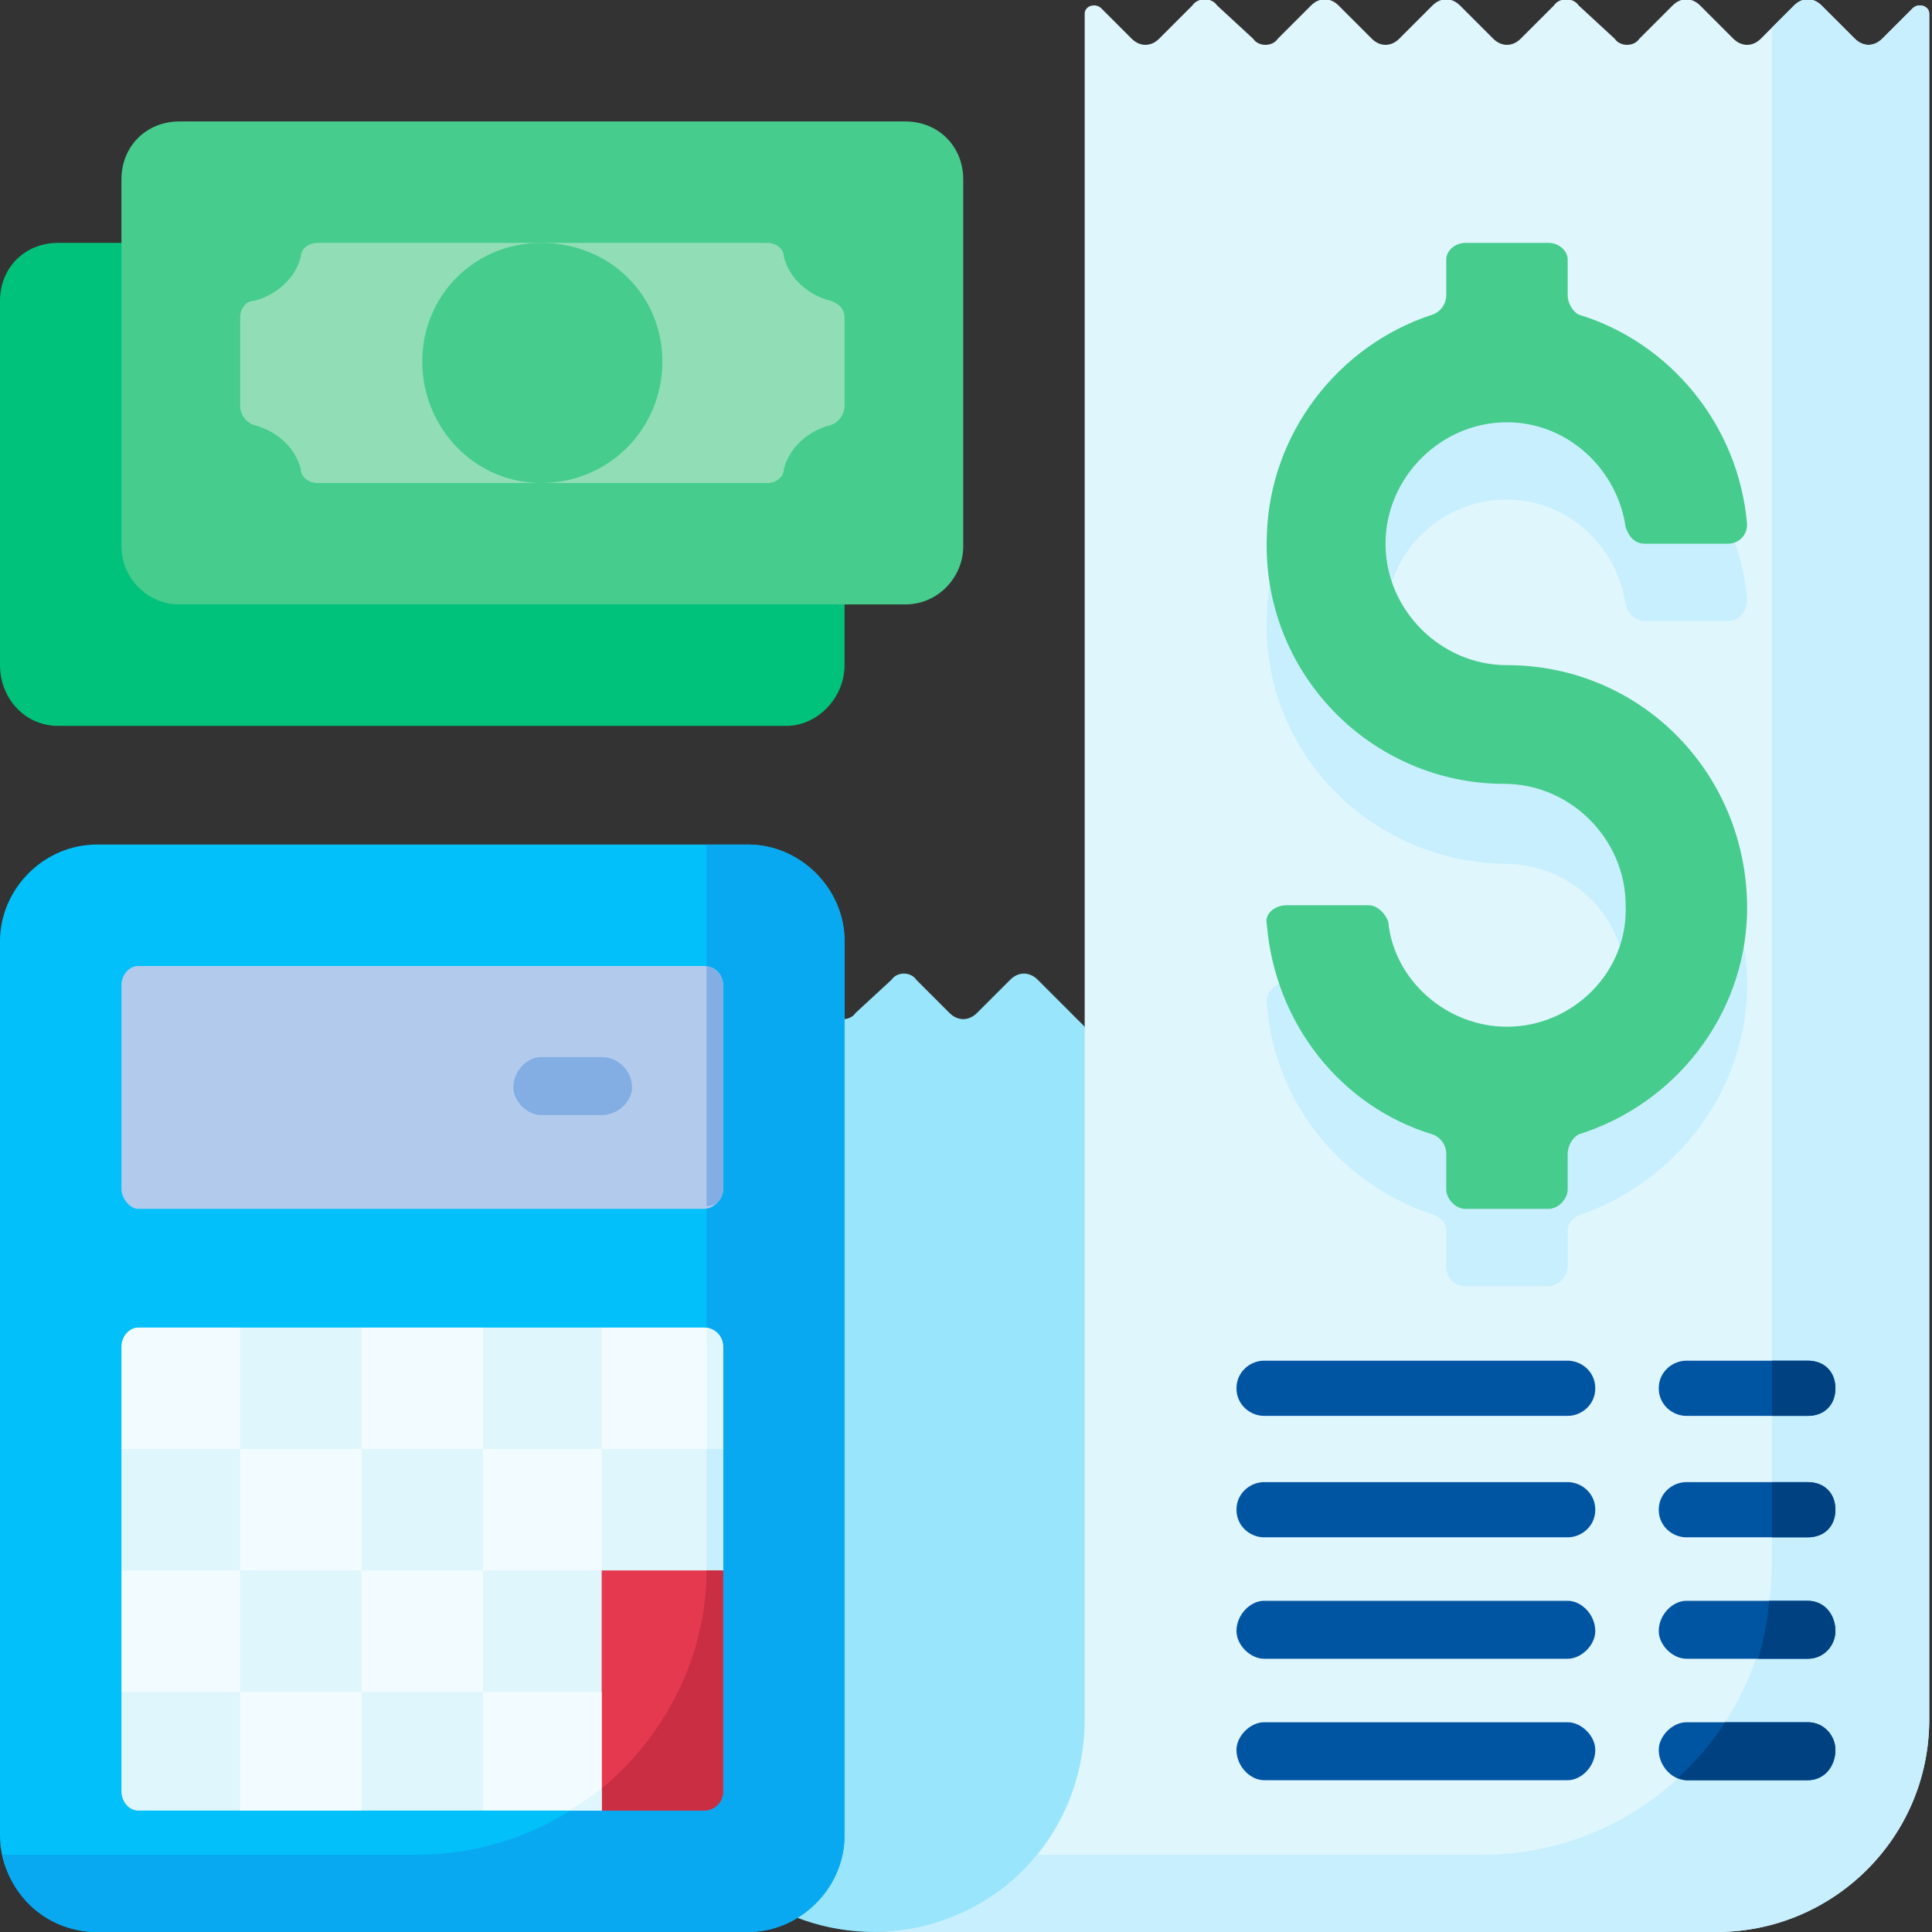
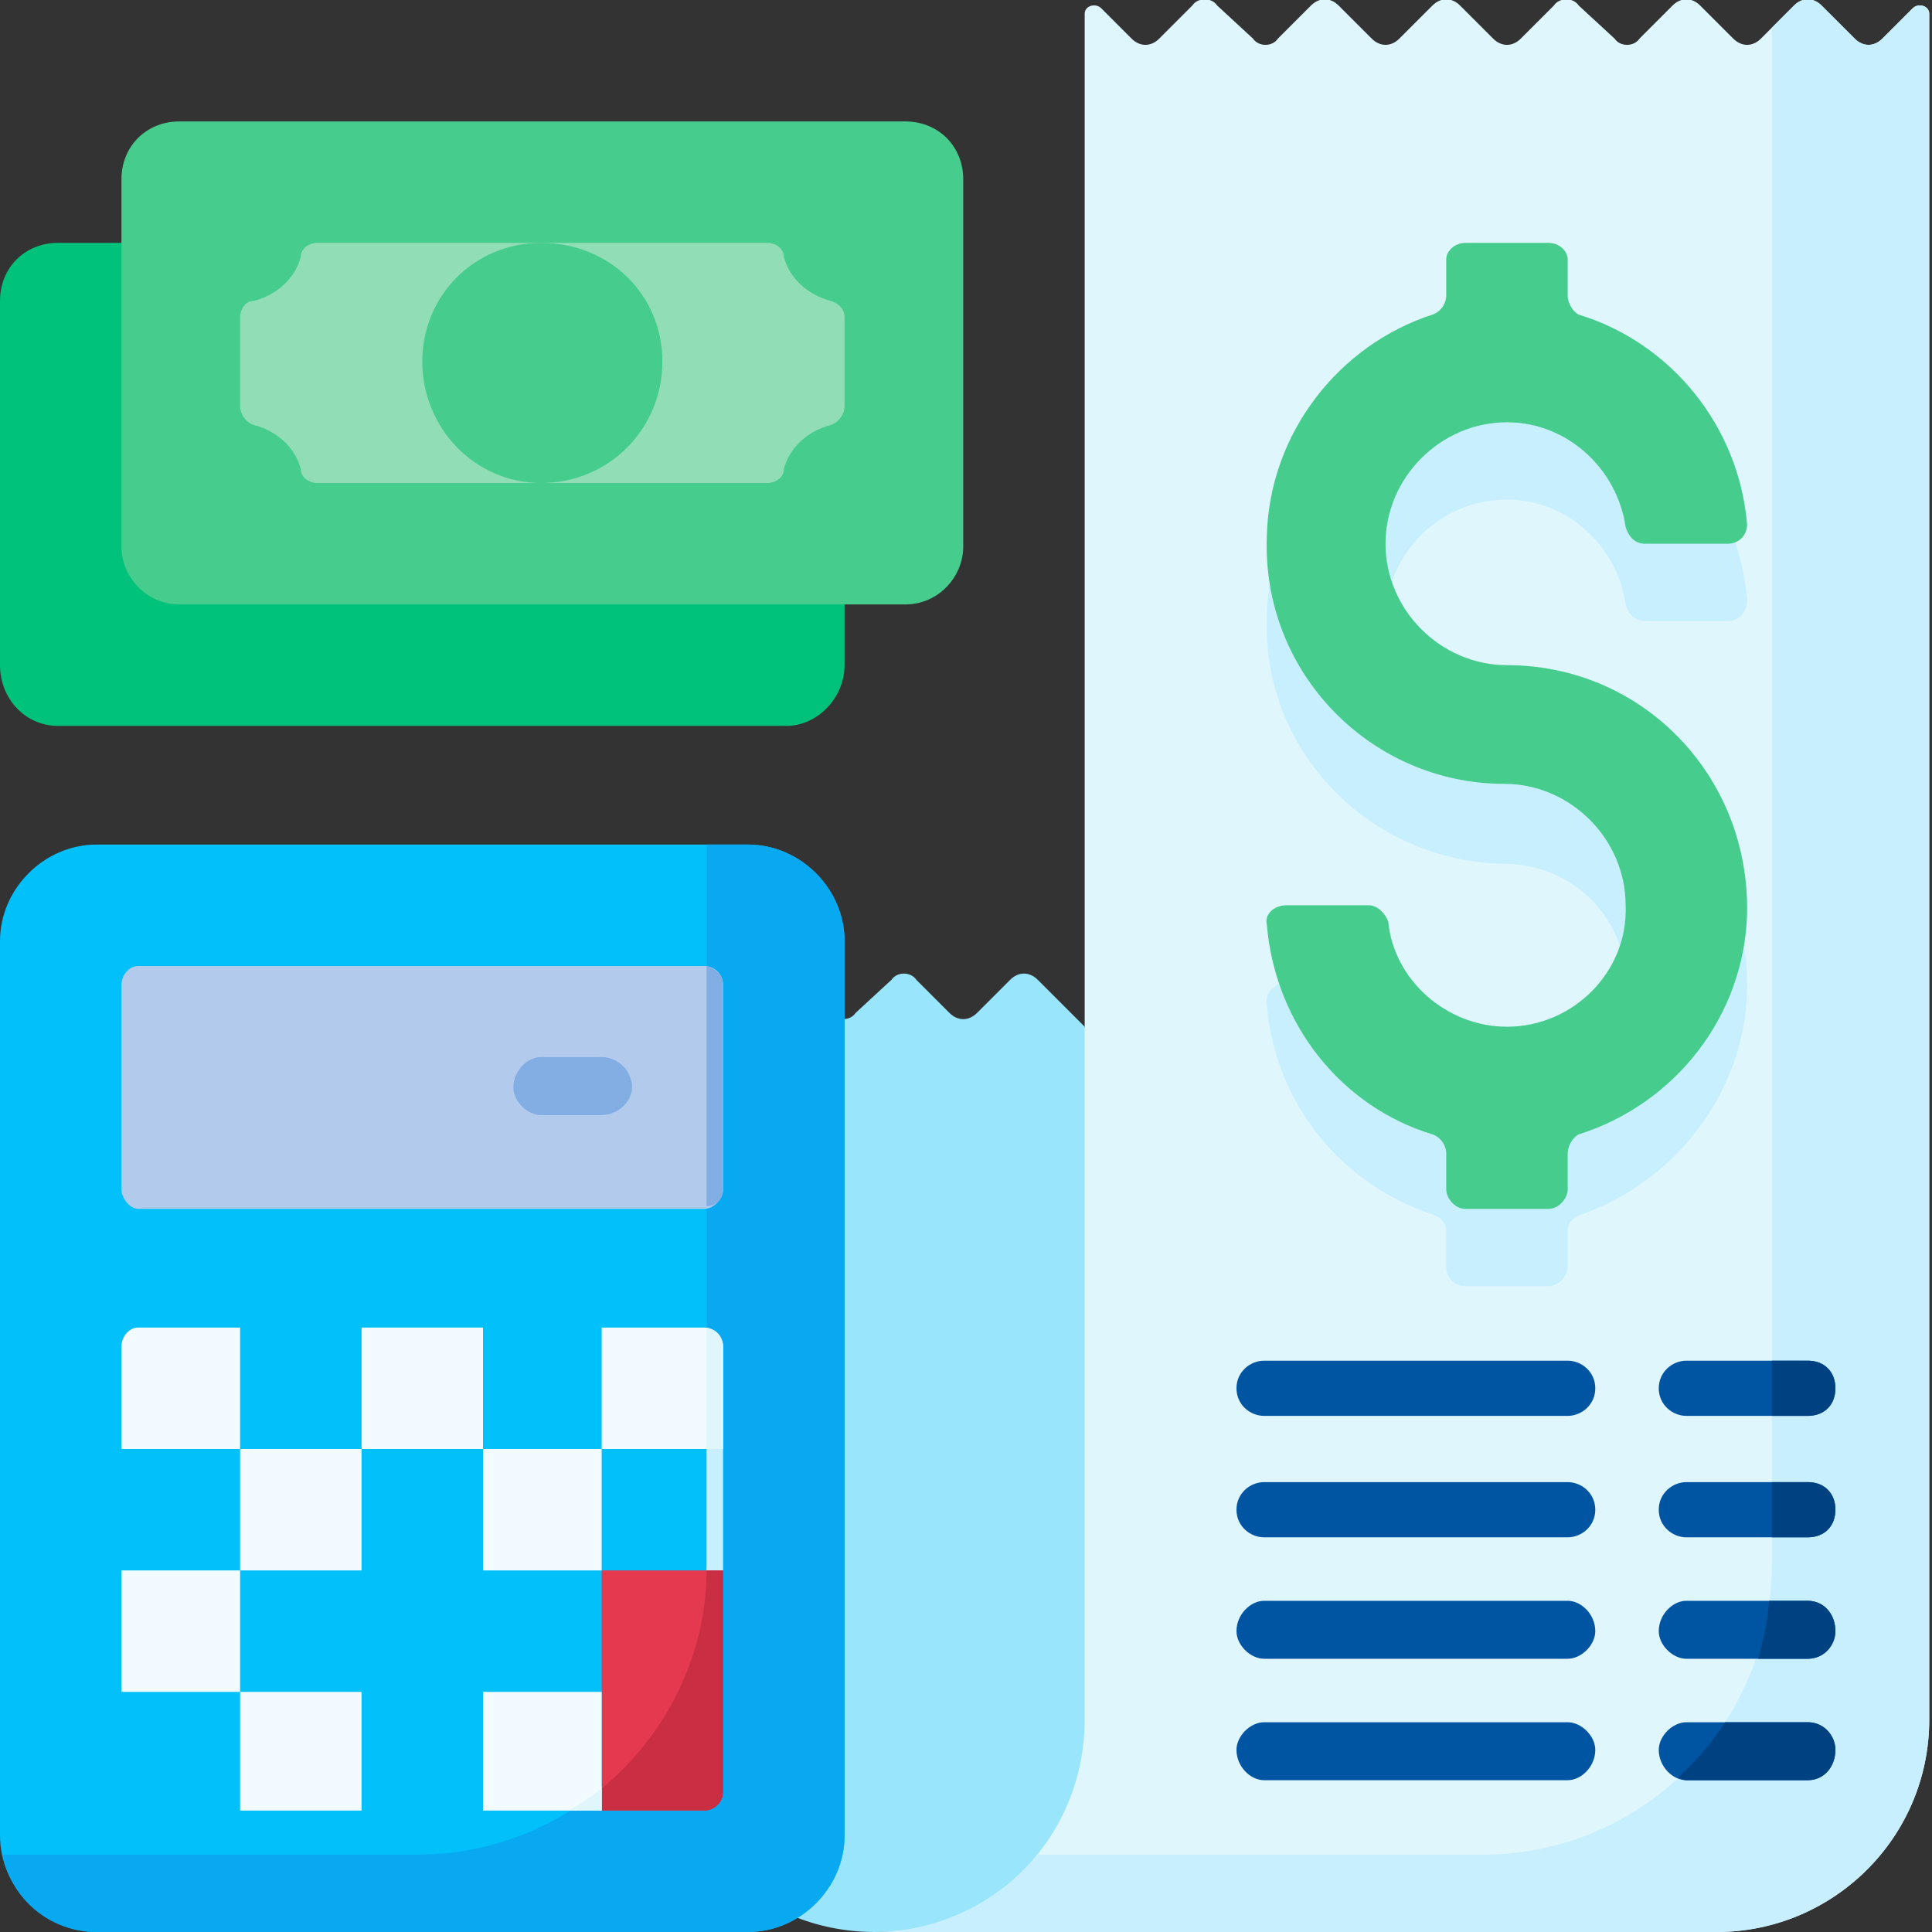
<svg xmlns="http://www.w3.org/2000/svg" version="1.2" viewBox="0 0 70 70" width="70" height="70">
  <rect x="0" y="0" width="70" height="70" fill="#333333" stroke="none" />
  <style>.a{fill:#00c27a}.b{fill:#46cc8d}.c{fill:#91deb6}.d{fill:#99e6fc}.e{fill:#dff6fd}.f{fill:#c8effe}.g{fill:#01c0fa}.h{fill:#08a9f1}.i{fill:#b2caec}.j{fill:#82aee3}.k{fill:#e53950}.l{fill:#ca2e43}.m{fill:#f2fbff}.n{fill:#0055a3}.o{fill:#004281}</style>
  <path class="a" d="m28.5 26.3h-26.4c-1.2 0-2.1-1-2.1-2.2v-13.2c0-1.2 0.9-2.1 2.1-2.1h26.4c1.1 0 2.1 0.9 2.1 2.1v13.2c0 1.2-1 2.2-2.1 2.2z" />
  <path class="b" d="m32.8 21.9h-26.3c-1.2 0-2.1-1-2.1-2.1v-13.3c0-1.2 0.9-2.1 2.1-2.1h26.3c1.2 0 2.1 0.9 2.1 2.1v13.3c0 1.1-0.9 2.1-2.1 2.1z" />
  <path class="c" d="m28.4 9.3c0.2 0.8 0.9 1.4 1.7 1.6 0.3 0.1 0.5 0.3 0.5 0.6v3.2c0 0.3-0.2 0.6-0.5 0.7-0.8 0.2-1.5 0.8-1.7 1.6 0 0.3-0.3 0.5-0.6 0.5h-16.3c-0.3 0-0.6-0.2-0.6-0.5-0.2-0.8-0.9-1.4-1.7-1.6-0.3-0.1-0.5-0.4-0.5-0.7v-3.2c0-0.3 0.2-0.6 0.5-0.6 0.8-0.2 1.5-0.8 1.7-1.6 0-0.3 0.3-0.5 0.6-0.5h16.3c0.3 0 0.6 0.2 0.6 0.5z" />
  <path class="d" d="m31.7 70c-4.3 0-7.7-3.4-7.7-7.7v-27.3l2.2 2.2 2.2-2.2 1.7 1.7c0.2 0.3 0.7 0.3 0.9 0l1.3-1.2c0.2-0.3 0.7-0.3 0.9 0l1.2 1.2c0.3 0.3 0.7 0.3 1 0l1.2-1.2c0.3-0.3 0.7-0.3 1 0l1.7 1.7 4.4 26.2c0 4.3-7.8 6.6-12 6.6z" />
  <path class="e" d="m69.9 62.3c0 4.3-3.5 7.7-7.7 7.7h-30.5c4.2 0 7.6-3.4 7.6-7.7v-61.8c0-0.3 0.4-0.4 0.6-0.2l1.1 1.1c0.3 0.3 0.7 0.3 1 0l1.2-1.2c0.2-0.3 0.7-0.3 0.9 0l1.3 1.2c0.2 0.3 0.7 0.3 0.9 0l1.2-1.2c0.3-0.3 0.7-0.3 1 0l1.2 1.2c0.3 0.3 0.7 0.3 1 0l1.2-1.2c0.3-0.3 0.7-0.3 1 0l1.2 1.2c0.3 0.3 0.7 0.3 1 0l1.2-1.2c0.2-0.3 0.7-0.3 0.9 0l1.3 1.2c0.2 0.3 0.7 0.3 0.9 0l1.2-1.2c0.3-0.3 0.7-0.3 1 0l1.2 1.2c0.3 0.3 0.7 0.3 1 0l1.2-1.2c0.3-0.3 0.7-0.3 1 0l1.2 1.2c0.3 0.3 0.7 0.3 1 0l1.1-1.1c0.2-0.2 0.6-0.1 0.6 0.2z" />
  <path class="f" d="m54.6 26.9c-2.4 0-4.5-2.1-4.4-4.6 0.1-2.3 2-4.2 4.4-4.2 2.2 0 4 1.7 4.3 3.8 0.1 0.4 0.4 0.6 0.7 0.6h3c0.4 0 0.7-0.3 0.7-0.8-0.3-3.5-2.8-6.5-6-7.5-0.3-0.1-0.5-0.4-0.5-0.7v-1.2c0-0.4-0.4-0.7-0.7-0.7h-3c-0.4 0-0.7 0.3-0.7 0.7v1.2c0 0.3-0.2 0.6-0.5 0.7-3.4 1.1-5.9 4.3-6 8.1-0.2 4.9 3.7 8.9 8.6 9 2.5 0 4.5 2 4.4 4.5 0 2.3-2 4.2-4.3 4.2-2.2 0-4.1-1.6-4.3-3.8-0.1-0.3-0.4-0.6-0.7-0.6h-3c-0.4 0-0.8 0.4-0.7 0.8 0.3 3.6 2.7 6.5 6 7.6 0.3 0.1 0.5 0.3 0.5 0.6v1.3c0 0.4 0.3 0.7 0.7 0.7h3c0.3 0 0.7-0.3 0.7-0.7v-1.3c0-0.3 0.2-0.5 0.5-0.6 3.4-1.2 5.9-4.4 6-8.1 0.1-4.9-3.8-9-8.7-9z" />
  <path class="f" d="m67.2 1.4l-1.2-1.2c-0.3-0.3-0.7-0.3-1 0l-0.8 0.8v55.6c0 5.9-4.7 10.6-10.5 10.6h-16.1c-1.4 1.7-3.6 2.8-5.9 2.8h30.5c4.2 0 7.7-3.4 7.7-7.7v-61.8c0-0.3-0.4-0.4-0.6-0.2l-1.1 1.1c-0.3 0.3-0.7 0.3-1 0z" />
  <path class="b" d="m54.6 24.1c-2.4 0-4.4-2-4.4-4.4 0-2.4 2-4.4 4.4-4.4 2.2 0 4 1.7 4.3 3.8 0.1 0.3 0.3 0.6 0.7 0.6h3c0.4 0 0.7-0.3 0.7-0.7-0.3-3.6-2.8-6.6-6.1-7.6-0.2-0.1-0.4-0.4-0.4-0.7v-1.3c0-0.3-0.3-0.6-0.7-0.6h-3c-0.4 0-0.7 0.3-0.7 0.6v1.3c0 0.3-0.2 0.6-0.5 0.7-3.4 1.1-5.9 4.3-6 8-0.2 5 3.8 9 8.6 9 2.4 0 4.4 2 4.4 4.4 0.1 2.4-1.9 4.4-4.3 4.4-2.2 0-4.1-1.7-4.3-3.8-0.1-0.3-0.4-0.6-0.7-0.6h-3c-0.4 0-0.8 0.3-0.7 0.7 0.3 3.6 2.7 6.6 6 7.6 0.3 0.1 0.5 0.4 0.5 0.7v1.3c0 0.3 0.3 0.7 0.7 0.7h3c0.4 0 0.7-0.4 0.7-0.7v-1.3c0-0.3 0.2-0.6 0.4-0.7 3.5-1.1 6-4.3 6.1-8 0.1-5-3.8-9-8.7-9z" />
  <path class="g" d="m27.1 70h-23.6c-1.9 0-3.5-1.6-3.5-3.5v-32.4c0-1.9 1.6-3.5 3.5-3.5h23.6c1.9 0 3.5 1.6 3.5 3.5v32.4c0 1.9-1.6 3.5-3.5 3.5z" />
  <path class="h" d="m27.1 30.6h-1.5q0 0.4 0 0.7v25.3c0 5.9-4.7 10.6-10.5 10.6h-15c0.3 1.6 1.7 2.8 3.4 2.8h23.6c1.9 0 3.5-1.6 3.5-3.5v-32.4c0-1.9-1.6-3.5-3.5-3.5z" />
-   <path class="e" d="m4.4 52.5v4.4l2.1 2.2-2.1 2.2v3.6c0 0.4 0.3 0.7 0.6 0.7h3.7 2.3 2.1 4.4l2.1-2.2 2.2 2.2 4.4-8.7v-4.4l-4.4-4.4h-4.3l-2.2 2.2-2.2-2.2h-4.4z" />
  <path class="f" d="m25.6 56.6q0 0.8-0.1 1.6l0.7-1.3v-4.4l-0.6-0.6z" />
  <path class="f" d="m21.3 65.1l0.5 0.5 0.8-1.6q-0.6 0.6-1.3 1.1z" />
  <path class="i" d="m25.5 43.8h-20.5c-0.3 0-0.6-0.4-0.6-0.7v-7.4c0-0.4 0.3-0.7 0.6-0.7h20.5c0.4 0 0.7 0.3 0.7 0.7v7.4c0 0.3-0.3 0.7-0.7 0.7z" />
  <path class="j" d="m25.6 35v8.7c0.4 0 0.6-0.3 0.6-0.6v-7.4c0-0.3-0.2-0.6-0.6-0.7z" />
  <path class="k" d="m25.5 65.6h-3.7v-8.7h4.4v8c0 0.4-0.3 0.7-0.7 0.7z" />
  <path class="l" d="m21.8 64.8v0.8h3.7c0.4 0 0.7-0.3 0.7-0.7v-8h-0.6c0 3.1-1.5 6-3.8 7.9z" />
  <path fill-rule="evenodd" class="m" d="m8.7 56.9v4.4h-4.3v-4.4z" />
  <path fill-rule="evenodd" class="m" d="m13.1 52.5v4.4h-4.4v-4.4z" />
-   <path fill-rule="evenodd" class="m" d="m17.5 56.9v4.4h-4.4v-4.4z" />
-   <path fill-rule="evenodd" class="m" d="m13.1 61.3v4.3h-4.4v-4.3z" />
+   <path fill-rule="evenodd" class="m" d="m13.1 61.3v4.3h-4.4v-4.3" />
  <path fill-rule="evenodd" class="m" d="m21.8 52.5v4.4h-4.3v-4.4z" />
  <path class="m" d="m4.4 48.8v3.7h4.3v-4.4h-3.7c-0.3 0-0.6 0.3-0.6 0.7z" />
  <path fill-rule="evenodd" class="m" d="m17.5 48.1v4.4h-4.4v-4.4z" />
  <path class="m" d="m21.8 48.1v4.4h4.4v-3.7c0-0.4-0.3-0.7-0.7-0.7z" />
  <path class="e" d="m25.6 48.1v4.4h0.6v-3.7c0-0.3-0.2-0.6-0.6-0.7z" />
  <path fill-rule="evenodd" class="m" d="m21.8 61.3v4.3h-4.3v-4.3z" />
  <path class="e" d="m21.8 65.6v-0.8q-0.5 0.4-1.2 0.8z" />
  <path fill-rule="evenodd" class="b" d="m19.6 17.5c-2.4 0-4.3-2-4.3-4.4 0-2.4 1.9-4.3 4.3-4.3 2.5 0 4.4 1.9 4.4 4.3 0 2.4-1.9 4.4-4.4 4.4z" />
  <path class="j" d="m21.8 40.4h-2.2c-0.5 0-1-0.5-1-1 0-0.6 0.5-1.1 1-1.1h2.2c0.6 0 1.1 0.5 1.1 1.1 0 0.5-0.5 1-1.1 1z" />
  <path class="n" d="m56.8 51.3h-11c-0.5 0-1-0.4-1-1 0-0.6 0.5-1 1-1h11c0.5 0 1 0.4 1 1 0 0.6-0.5 1-1 1zm9.7-1c0-0.6-0.4-1-1-1h-4.4c-0.5 0-1 0.4-1 1 0 0.6 0.5 1 1 1h4.4c0.6 0 1-0.4 1-1zm-8.7 4.4c0-0.6-0.5-1-1-1h-11c-0.5 0-1 0.4-1 1 0 0.6 0.5 1 1 1h11c0.5 0 1-0.4 1-1zm8.7 0c0-0.6-0.4-1-1-1h-4.4c-0.5 0-1 0.4-1 1 0 0.6 0.5 1 1 1h4.4c0.6 0 1-0.4 1-1zm-8.7 4.4c0-0.6-0.5-1.1-1-1.1h-11c-0.5 0-1 0.5-1 1.1 0 0.5 0.5 1 1 1h11c0.5 0 1-0.5 1-1zm8.7 0c0-0.6-0.4-1.1-1-1.1h-4.4c-0.5 0-1 0.5-1 1.1 0 0.5 0.5 1 1 1h4.4c0.6 0 1-0.5 1-1zm-8.7 4.3c0-0.5-0.5-1-1-1h-11c-0.5 0-1 0.5-1 1 0 0.6 0.5 1.1 1 1.1h11c0.5 0 1-0.5 1-1.1zm8.7 0c0-0.5-0.4-1-1-1h-4.4c-0.5 0-1 0.5-1 1 0 0.6 0.5 1.1 1 1.1h4.4c0.6 0 1-0.5 1-1.1z" />
  <path class="o" d="m66.5 59.1c0-0.6-0.4-1.1-1-1.1h-1.4q-0.1 1.1-0.4 2.1h1.8c0.6 0 1-0.5 1-1z" />
  <path class="o" d="m64.2 49.3v2h1.3c0.6 0 1-0.4 1-1 0-0.6-0.4-1-1-1z" />
  <path class="o" d="m66.5 63.4c0-0.5-0.4-1-1-1h-3q-0.7 1.1-1.7 2 0.2 0.1 0.3 0.1h4.4c0.6 0 1-0.5 1-1.1z" />
  <path class="o" d="m65.5 53.7h-1.3v2h1.3c0.6 0 1-0.4 1-1 0-0.6-0.4-1-1-1z" />
</svg>